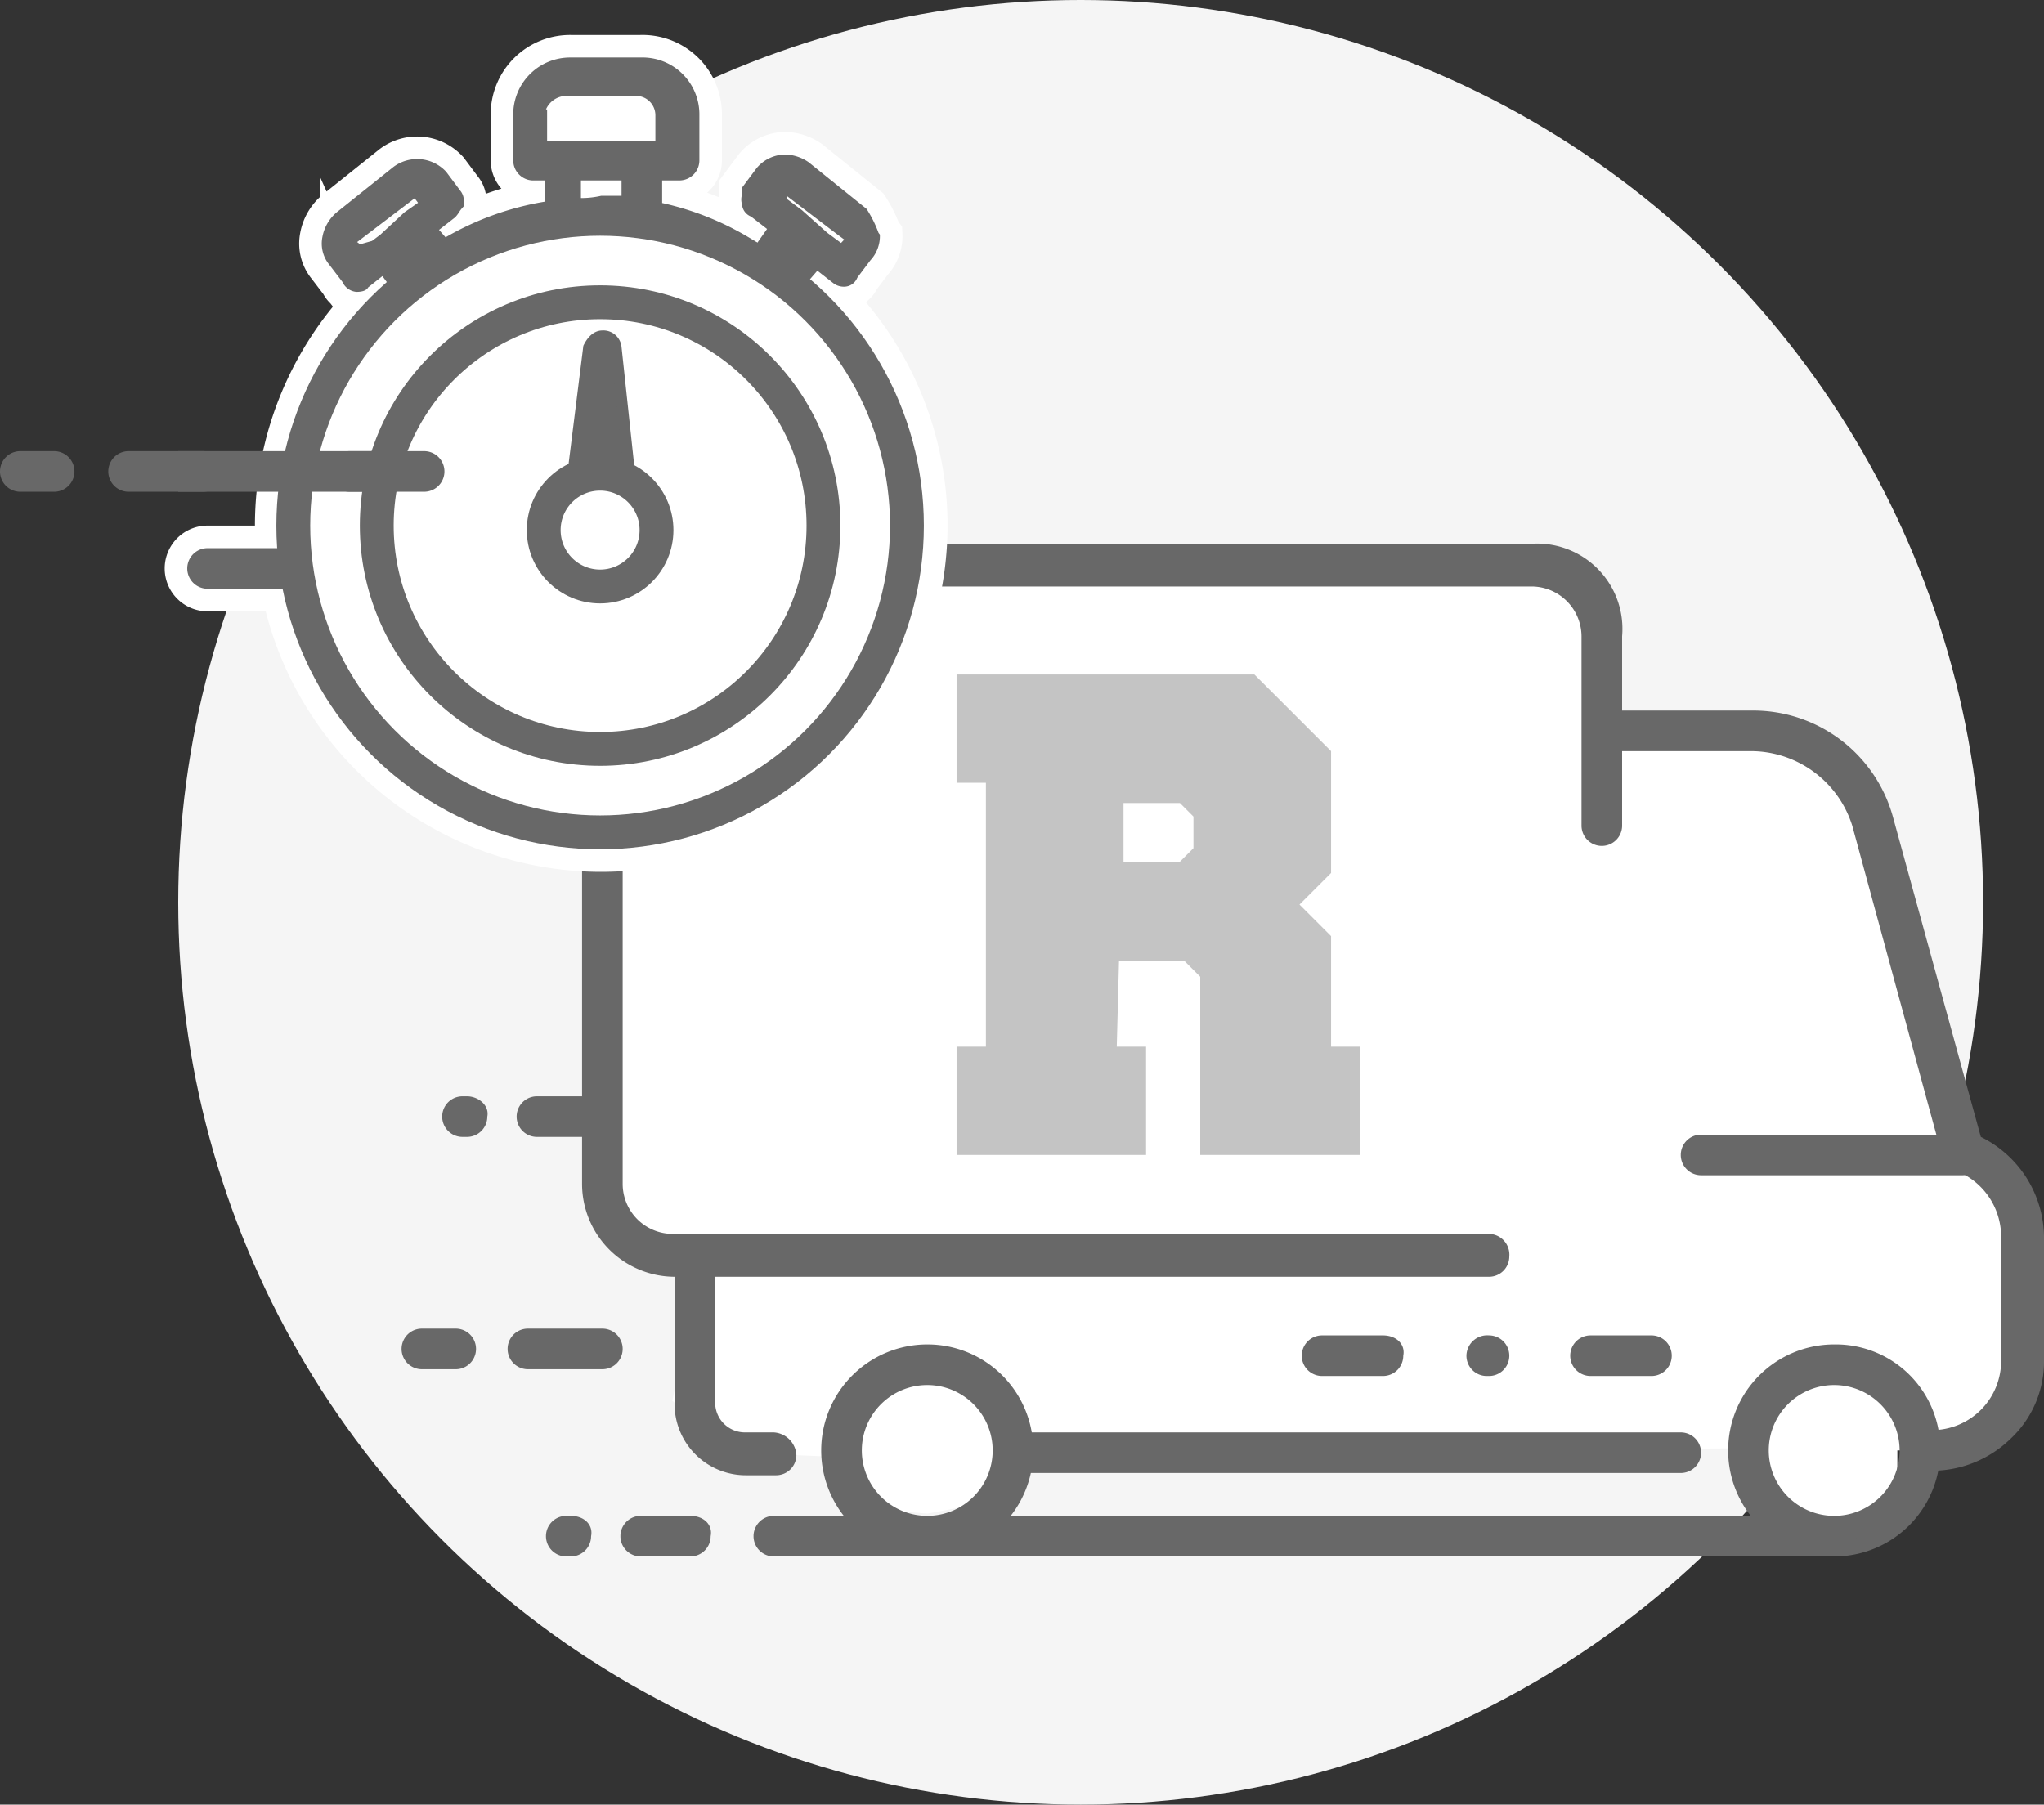
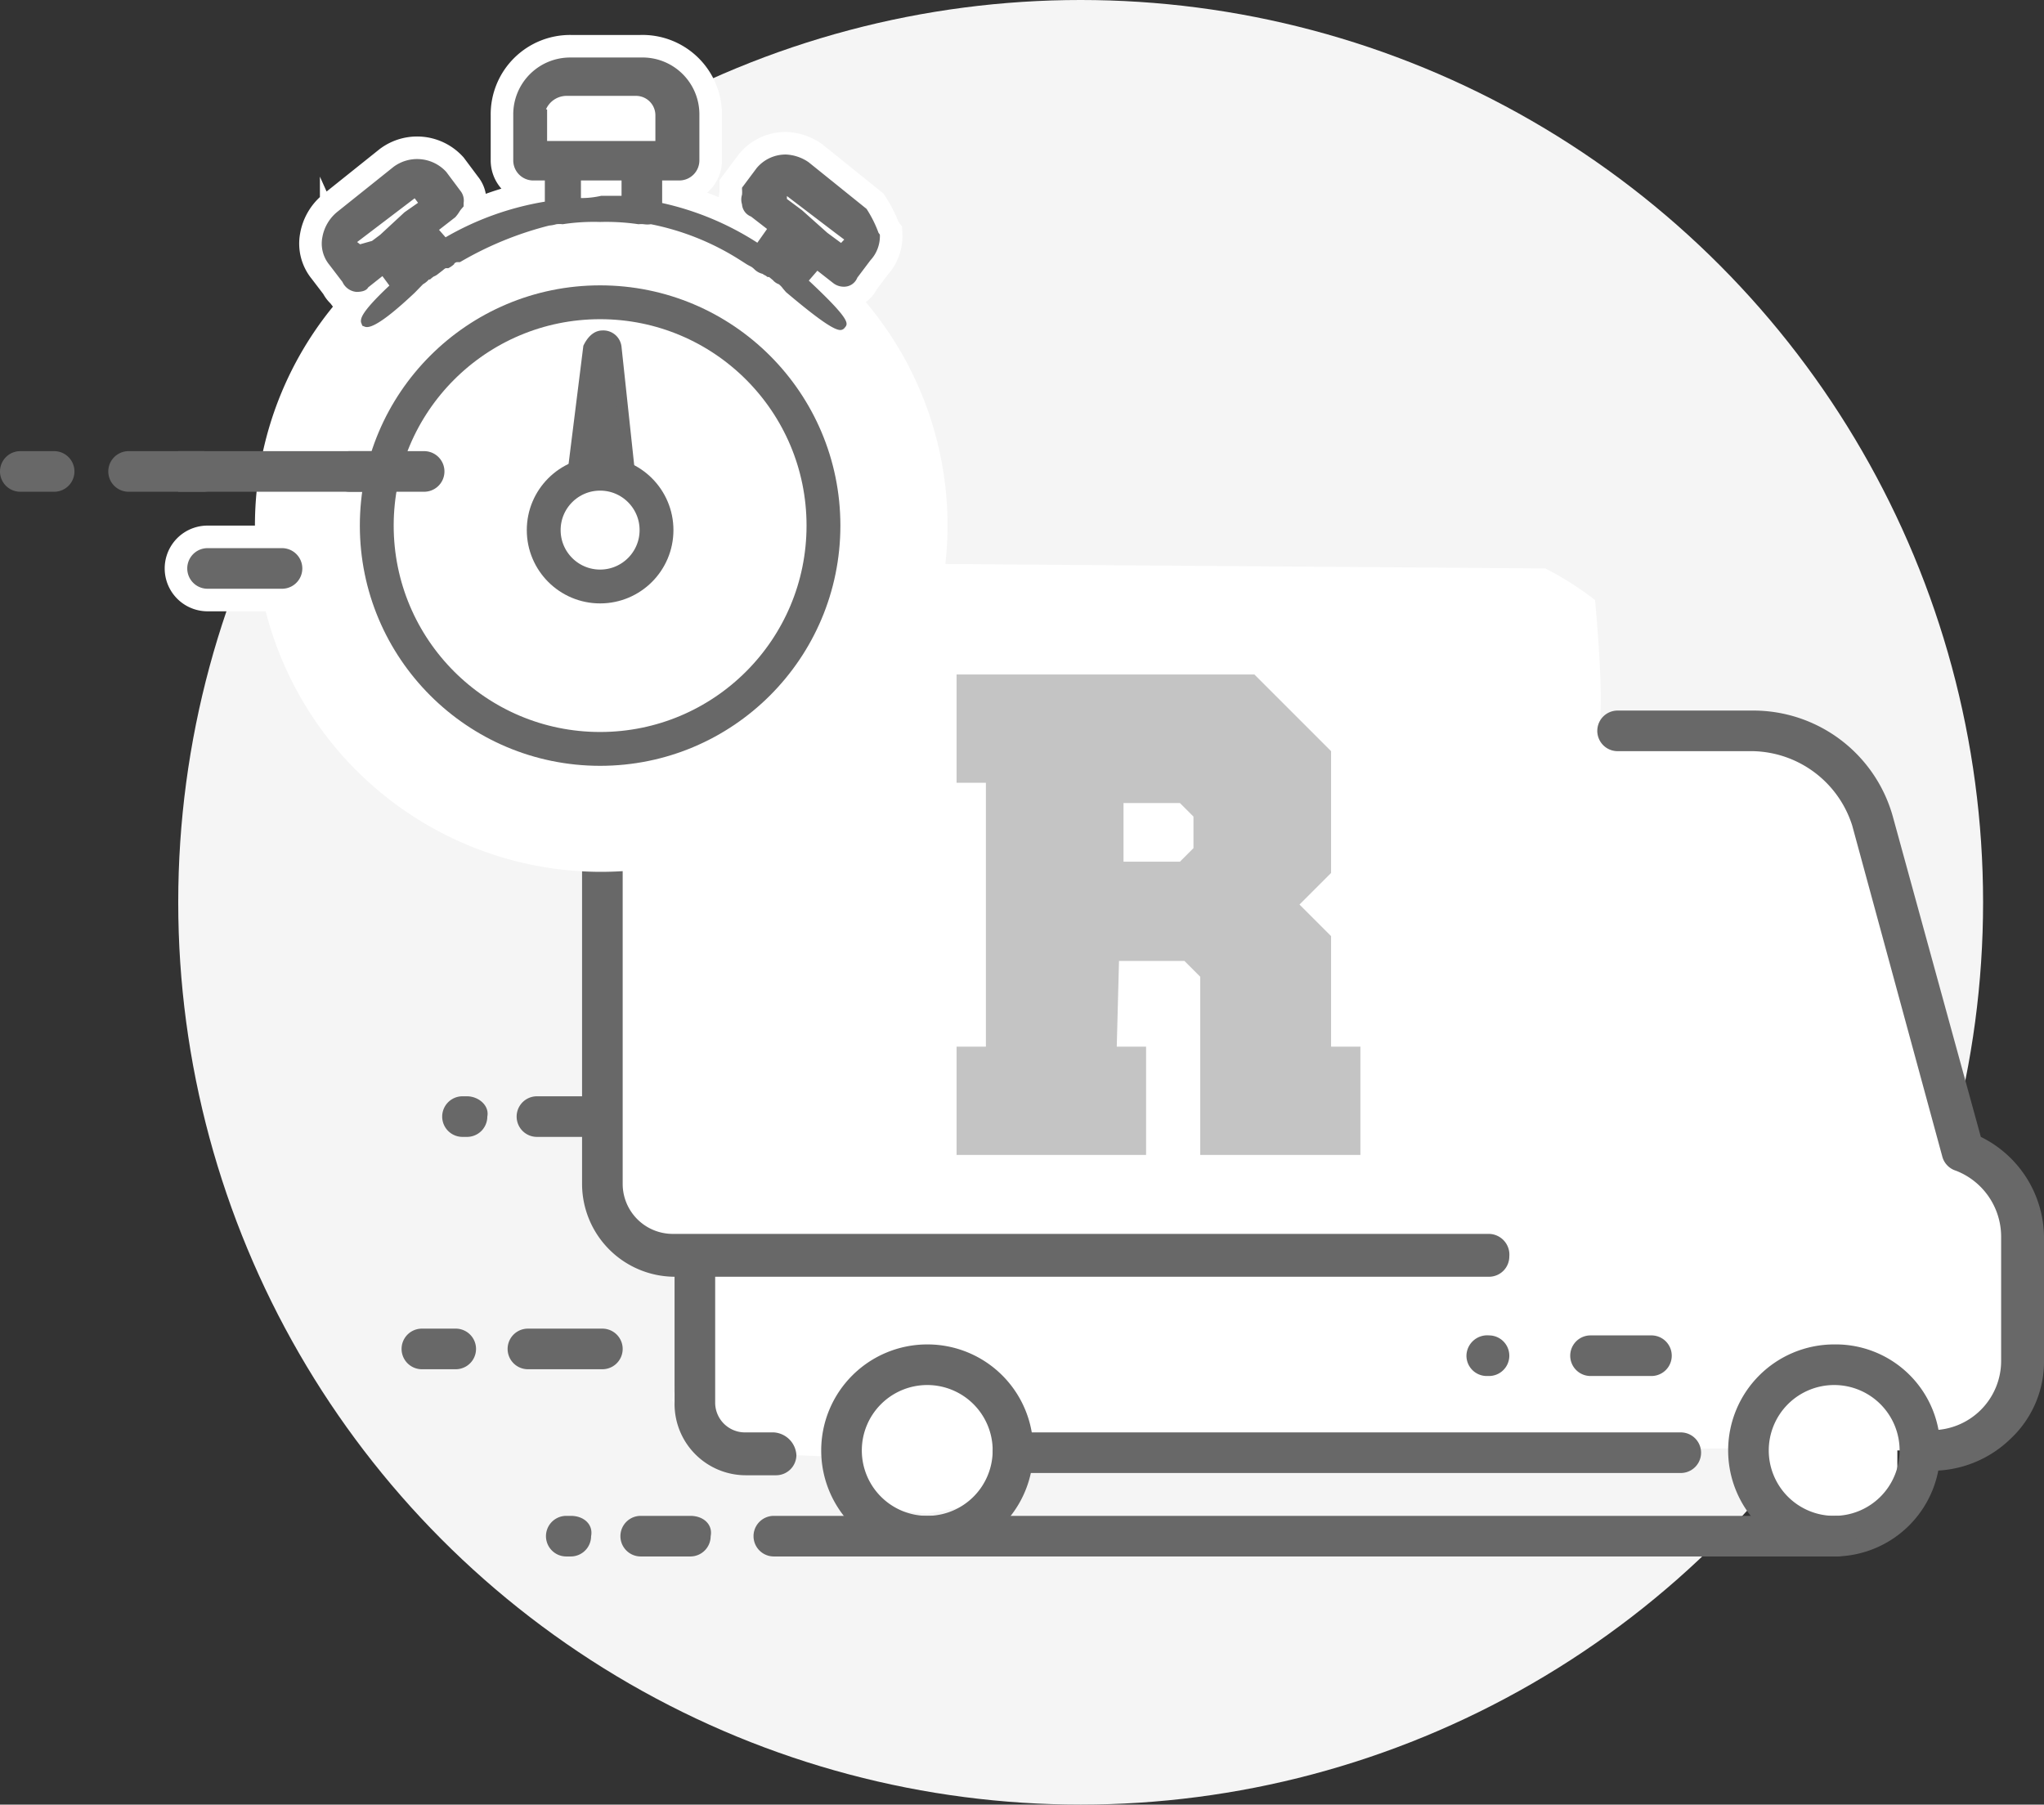
<svg xmlns="http://www.w3.org/2000/svg" viewBox="0 0 90.6 80">
  <rect x="0" y="0" width="90.6" height="80" fill="#333333" stroke="none" />
  <defs>
    <style>.cls-1{fill:#f5f5f5;}.cls-2,.cls-7{fill:#fff;}.cls-3,.cls-5,.cls-8{fill:#686868;}.cls-4{fill:#c4c4c4;}.cls-5{stroke:#fff;stroke-width:2px;}.cls-5,.cls-6,.cls-7,.cls-8{stroke-miterlimit:10;}.cls-6{fill:none;}.cls-6,.cls-7,.cls-8{stroke:#686868;}.cls-6,.cls-7{stroke-width:1.5px;}.cls-8{stroke-width:0.5px;}</style>
  </defs>
  <title>Element 7</title>
  <g id="Ebene_2" data-name="Ebene 2">
    <g id="Ebene_1-2" data-name="Ebene 1">
      <g id="Schnelle_Lieferung" data-name="Schnelle Lieferung">
        <g id="Ebene_4" data-name="Ebene 4">
          <g id="Layer_2" data-name="Layer 2">
            <g id="Ebene_1-3" data-name="Ebene 1">
              <circle class="cls-1" cx="47.9" cy="40" r="40" />
              <path class="cls-2" d="M26.7,37.7l.1,11.1-.1,4.4,3.1,2.5.9,2.2-.9,4.2,2.8,2.3,4.8.2.2,2.2,3.5.3,3.2-.6,1.5-2.3,11.5.2,20.1-.2,1,2.6,3.8,1.3,1.9-1.4V64.3h2l3-2.2.2-3.8.4-2.8-.8-3.1-1.8-1.7-1.2-3.1L83.3,37.4l-1.2-2.1-1.6-1.9s-10.1-.4-9.7-1-.1-5.8-.1-5.8a14,14,0,0,0-2.2-1.4L41.4,25l-3.1,7-2.6,1.8-3.9,2.4Z" />
              <path class="cls-3" d="M34.3,63.5H33a1.32,1.32,0,0,1-1.3-1.3V55.7a.9.9,0,0,0-1.8,0v6.5a3.16,3.16,0,0,0,3.2,3.2h1.3a.9.9,0,0,0,.9-.9A1.07,1.07,0,0,0,34.3,63.5Z" />
              <path class="cls-3" d="M87.8,50.4,83.9,36.2a6.42,6.42,0,0,0-6.2-4.7h-6a.9.9,0,1,0,0,1.8h6a4.72,4.72,0,0,1,4.4,3.3l4,14.7a.9.9,0,0,0,.6.6,3.14,3.14,0,0,1,2,2.9v5.5a3.07,3.07,0,0,1-3.1,3.1.9.9,0,0,0,0,1.8h0a5,5,0,0,0,3.5-1.4,4.69,4.69,0,0,0,1.5-3.5V54.8A5,5,0,0,0,87.8,50.4Z" />
              <path class="cls-3" d="M74.5,63.5H44.9a.9.9,0,1,0,0,1.8H74.5a.9.9,0,0,0,0-1.8Z" />
              <path class="cls-3" d="M41.1,59.6a4.7,4.7,0,1,0,4.7,4.7A4.69,4.69,0,0,0,41.1,59.6Zm0,7.6A2.9,2.9,0,1,1,44,64.3,2.9,2.9,0,0,1,41.1,67.2Z" />
              <path class="cls-3" d="M81.3,59.6A4.7,4.7,0,1,0,86,64.3,4.63,4.63,0,0,0,81.3,59.6Zm0,7.6a2.9,2.9,0,1,1,2.9-2.9A2.9,2.9,0,0,1,81.3,67.2Z" />
-               <path class="cls-3" d="M87,50.3H75.4a.9.9,0,1,0,0,1.8H87a.9.9,0,1,0,0-1.8Z" />
-               <path class="cls-3" d="M68,24.1H29.8a4.12,4.12,0,0,0-4.1,4.1v7a.9.9,0,0,0,1.8,0v-7A2.22,2.22,0,0,1,29.7,26H67.9a2.22,2.22,0,0,1,2.2,2.2v8.4a.9.9,0,0,0,1.8,0V28.2A3.78,3.78,0,0,0,68,24.1Z" />
              <path class="cls-3" d="M66,54.7H29.8a2.22,2.22,0,0,1-2.2-2.2V36.8a.9.9,0,1,0-1.8,0V52.5a4.12,4.12,0,0,0,4.1,4.1H66a.9.9,0,0,0,.9-.9A.92.92,0,0,0,66,54.7Z" />
              <path class="cls-3" d="M81.3,67.2h-47a.9.9,0,0,0,0,1.8H81.4a.9.9,0,0,0,.9-.9A.92.92,0,0,0,81.3,67.2Z" />
              <path class="cls-3" d="M30.6,67.2H28.4a.9.9,0,0,0,0,1.8h2.2a.9.9,0,0,0,.9-.9C31.6,67.6,31.2,67.2,30.6,67.2Z" />
              <path class="cls-3" d="M25.3,67.2h-.2a.9.9,0,1,0,0,1.8h.2a.9.9,0,0,0,.9-.9C26.3,67.6,25.9,67.2,25.3,67.2Z" />
              <path class="cls-3" d="M26.7,58.9H23.4a.9.9,0,0,0,0,1.8h3.3a.9.9,0,1,0,0-1.8Z" />
              <path class="cls-3" d="M20.2,58.9H18.7a.9.9,0,0,0,0,1.8h1.5a.9.9,0,1,0,0-1.8Z" />
              <path class="cls-3" d="M66,59.2h0a.92.92,0,0,0-1,.9.9.9,0,0,0,.9.9H66a.9.9,0,0,0,0-1.8Z" />
              <path class="cls-3" d="M26,48.6H23.8a.9.9,0,0,0,0,1.8H26a.9.9,0,0,0,.9-.9C27,49,26.5,48.6,26,48.6Z" />
              <path class="cls-3" d="M20.7,48.6h-.2a.9.9,0,0,0,0,1.8h.2a.9.9,0,0,0,.9-.9C21.7,49,21.2,48.6,20.7,48.6Z" />
-               <path class="cls-3" d="M61.3,59.2H58.6a.9.9,0,0,0,0,1.8h2.7a.9.9,0,0,0,.9-.9C62.3,59.6,61.9,59.2,61.3,59.2Z" />
              <path class="cls-3" d="M73.2,59.2H70.5a.9.9,0,0,0,0,1.8h2.7a.9.9,0,0,0,0-1.8Z" />
              <path class="cls-4" d="M49.5,46.4h1.3v4.8H42.4V46.4h1.3V34.7H42.4V29.9H55.6L59,33.3v5.4l-1.4,1.4L59,41.5v4.9h1.3v4.8H53.2V43.3l-.7-.7H49.6l-.1,3.8Zm.3-8.2h2.5l.6-.6V36.2l-.6-.6H49.8Z" />
              <path class="cls-5" d="M12.5,24.3H9.2a.9.9,0,0,0,0,1.8h3.3a.9.9,0,1,0,0-1.8Z" />
              <g id="Stoppuhr">
                <path class="cls-5" d="M26.6,37.65A14.35,14.35,0,1,1,41,23.3,14.37,14.37,0,0,1,26.6,37.65Zm0-27.2A12.85,12.85,0,1,0,39.45,23.3,12.86,12.86,0,0,0,26.6,10.45Z" />
                <path class="cls-5" d="M38.94,10.32a5.25,5.25,0,0,0-.53-1.06L35.84,7.19a1.92,1.92,0,0,0-1-.34,1.67,1.67,0,0,0-1.3.6l-.65.87V8.4a1.3,1.3,0,0,1,0,.23.72.72,0,0,0,0,.43.63.63,0,0,0,.4.54l.71.55-.43.61A12.92,12.92,0,0,0,29.35,9V8h.75A.89.89,0,0,0,31,7.1v-2A2.52,2.52,0,0,0,28.4,2.55H25.3A2.52,2.52,0,0,0,22.75,5.1v2A.89.89,0,0,0,23.6,8h.55v.94a13,13,0,0,0-4.4,1.58l-.29-.33.72-.56a1.66,1.66,0,0,0,.18-.24,1.11,1.11,0,0,1,.12-.16l.07-.08V9a.69.69,0,0,0-.15-.55l-.62-.83a1.75,1.75,0,0,0-2.34-.22l-2.5,2a1.87,1.87,0,0,0-.65,1.11,1.48,1.48,0,0,0,.31,1.23l.58.76a.75.75,0,0,0,.62.44c.28,0,.45-.07.52-.2l.63-.5.31.42C15.92,13.92,16,14.14,16,14.28l.06.16.13.05c.41.12,1.54-.9,2.19-1.51l.37-.38a1,1,0,0,0,.26-.21l0,0h.05l.08-.07.08-.06a.65.65,0,0,0,.19-.11l.22-.17s.1-.09.13-.09l.11,0a1.08,1.08,0,0,0,.26-.18c0-.05.1-.09.13-.09h.07l.06,0A15.12,15.12,0,0,1,24.34,10a1.65,1.65,0,0,0,.32-.06,1.18,1.18,0,0,1,.28,0,9.14,9.14,0,0,1,1.66-.1,9.82,9.82,0,0,1,1.7.1,1.2,1.2,0,0,1,.24,0,1,1,0,0,0,.31,0,11.5,11.5,0,0,1,3.94,1.58l.22.14a2.32,2.32,0,0,0,.28.16.79.79,0,0,1,.15.12.77.77,0,0,0,.36.2.7.7,0,0,0,.14.08l.08.06.07,0,.17.14a.61.61,0,0,0,.26.18.91.91,0,0,1,.19.2l.13.15c1.62,1.37,2.17,1.68,2.41,1.68a.24.24,0,0,0,.19-.1c.16-.18.29-.33-1.59-2.09l.38-.44.69.54a.76.76,0,0,0,.48.17.63.63,0,0,0,.6-.4l.58-.77A1.57,1.57,0,0,0,39,10.4Zm-1.52.3-.14.15-.61-.45-1.12-1-.67-.5,0-.13,2.14,1.63ZM27.55,8v.68l-.27,0c-.21,0-.42,0-.63,0a3.92,3.92,0,0,1-.9.1V8ZM24.2,4.85a1,1,0,0,1,.9-.6h3.1a.86.86,0,0,1,.85.85V6.25h-4.8V4.85ZM17.93,9.41l-1.08,1-.36.27-.53.15-.13-.1,2.55-1.94,0,0,.15.2Z" />
                <circle class="cls-2" cx="26.6" cy="23.3" r="13.6" />
-                 <circle class="cls-6" cx="26.6" cy="23.3" r="13.6" />
                <circle class="cls-7" cx="26.6" cy="23.3" r="9.9" />
                <path class="cls-3" d="M38.94,10.32a5.25,5.25,0,0,0-.53-1.06L35.84,7.19a1.92,1.92,0,0,0-1-.34,1.67,1.67,0,0,0-1.3.6l-.65.87V8.4a1.3,1.3,0,0,1,0,.23.72.72,0,0,0,0,.43.63.63,0,0,0,.4.54l.71.55-.43.61A12.92,12.92,0,0,0,29.35,9V8h.75A.89.89,0,0,0,31,7.1v-2A2.52,2.52,0,0,0,28.4,2.55H25.3A2.52,2.52,0,0,0,22.75,5.1v2A.89.89,0,0,0,23.6,8h.55v.94a13,13,0,0,0-4.4,1.58l-.29-.33.72-.56a1.66,1.66,0,0,0,.18-.24,1.11,1.11,0,0,1,.12-.16l.07-.08V9a.69.69,0,0,0-.15-.55l-.62-.83a1.75,1.75,0,0,0-2.34-.22l-2.5,2a1.87,1.87,0,0,0-.65,1.11,1.48,1.48,0,0,0,.31,1.23l.58.76a.75.75,0,0,0,.62.44c.28,0,.45-.07.52-.2l.63-.5.31.42C15.92,13.92,16,14.14,16,14.28l.06.16.13.05c.41.12,1.54-.9,2.19-1.51l.37-.38a1,1,0,0,0,.26-.21l0,0h.05l.08-.07.08-.06a.65.65,0,0,0,.19-.11l.22-.17s.1-.09.13-.09l.11,0a1.08,1.08,0,0,0,.26-.18c0-.05.1-.09.13-.09h.07l.06,0A15.12,15.12,0,0,1,24.34,10a1.65,1.65,0,0,0,.32-.06,1.18,1.18,0,0,1,.28,0,9.14,9.14,0,0,1,1.66-.1,9.82,9.82,0,0,1,1.7.1,1.2,1.2,0,0,1,.24,0,1,1,0,0,0,.31,0,11.5,11.5,0,0,1,3.94,1.58l.22.14a2.32,2.32,0,0,0,.28.16.79.79,0,0,1,.15.12.77.77,0,0,0,.36.2.7.7,0,0,0,.14.08l.08.06.07,0,.17.14a.61.61,0,0,0,.26.18.91.91,0,0,1,.19.2l.13.15c1.62,1.37,2.17,1.68,2.41,1.68a.24.24,0,0,0,.19-.1c.16-.18.29-.33-1.59-2.09l.38-.44.69.54a.76.76,0,0,0,.48.17.63.63,0,0,0,.6-.4l.58-.77A1.57,1.57,0,0,0,39,10.4Zm-1.52.3-.14.15-.61-.45-1.12-1-.67-.5,0-.13,2.14,1.63ZM27.55,8v.68l-.27,0c-.21,0-.42,0-.63,0a3.92,3.92,0,0,1-.9.1V8ZM24.2,4.85a1,1,0,0,1,.9-.6h3.1a.86.86,0,0,1,.85.85V6.25h-4.8V4.85ZM17.93,9.41l-1.08,1-.36.27-.53.15-.13-.1,2.55-1.94,0,0,.15.2Z" />
                <path class="cls-8" d="M29.3,23.3A2.54,2.54,0,0,0,27.9,21l-.6-5.6a.56.56,0,0,0-.6-.5h0c-.3,0-.5.3-.6.5L25.4,21a2.53,2.53,0,0,0-1.5,2.3,2.58,2.58,0,0,0,2.6,2.6A2.76,2.76,0,0,0,29.3,23.3Zm-4,.1h0c0-.2,0-.3.1-.4a1.5,1.5,0,0,1,.7-.9,1.42,1.42,0,0,1,.6-.2h.1a1.07,1.07,0,0,1,.6.2,1.52,1.52,0,0,1,.7,1.2,1.45,1.45,0,0,1-.2.7,1.52,1.52,0,0,1-1.2.7.9.9,0,0,1-.5-.1A1.29,1.29,0,0,1,25.3,23.4Z" />
                <circle class="cls-7" cx="26.6" cy="23.5" r="2.5" />
              </g>
            </g>
          </g>
          <path class="cls-3" d="M12.5,24.3H9.2a.9.9,0,0,0,0,1.8h3.3a.9.9,0,1,0,0-1.8Z" />
          <path class="cls-3" d="M9,20H5.7a.9.9,0,0,0,0,1.8H9A.9.9,0,0,0,9,20Z" />
          <path class="cls-3" d="M18.8,20H15.5a.9.9,0,1,0,0,1.8h3.3a.9.9,0,0,0,0-1.8Z" />
          <path class="cls-3" d="M2.4,20H.9a.9.9,0,0,0,0,1.8H2.4a.9.9,0,1,0,0-1.8Z" />
          <rect class="cls-3" x="7.9" y="20" width="8.8" height="1.8" />
        </g>
      </g>
    </g>
  </g>
</svg>